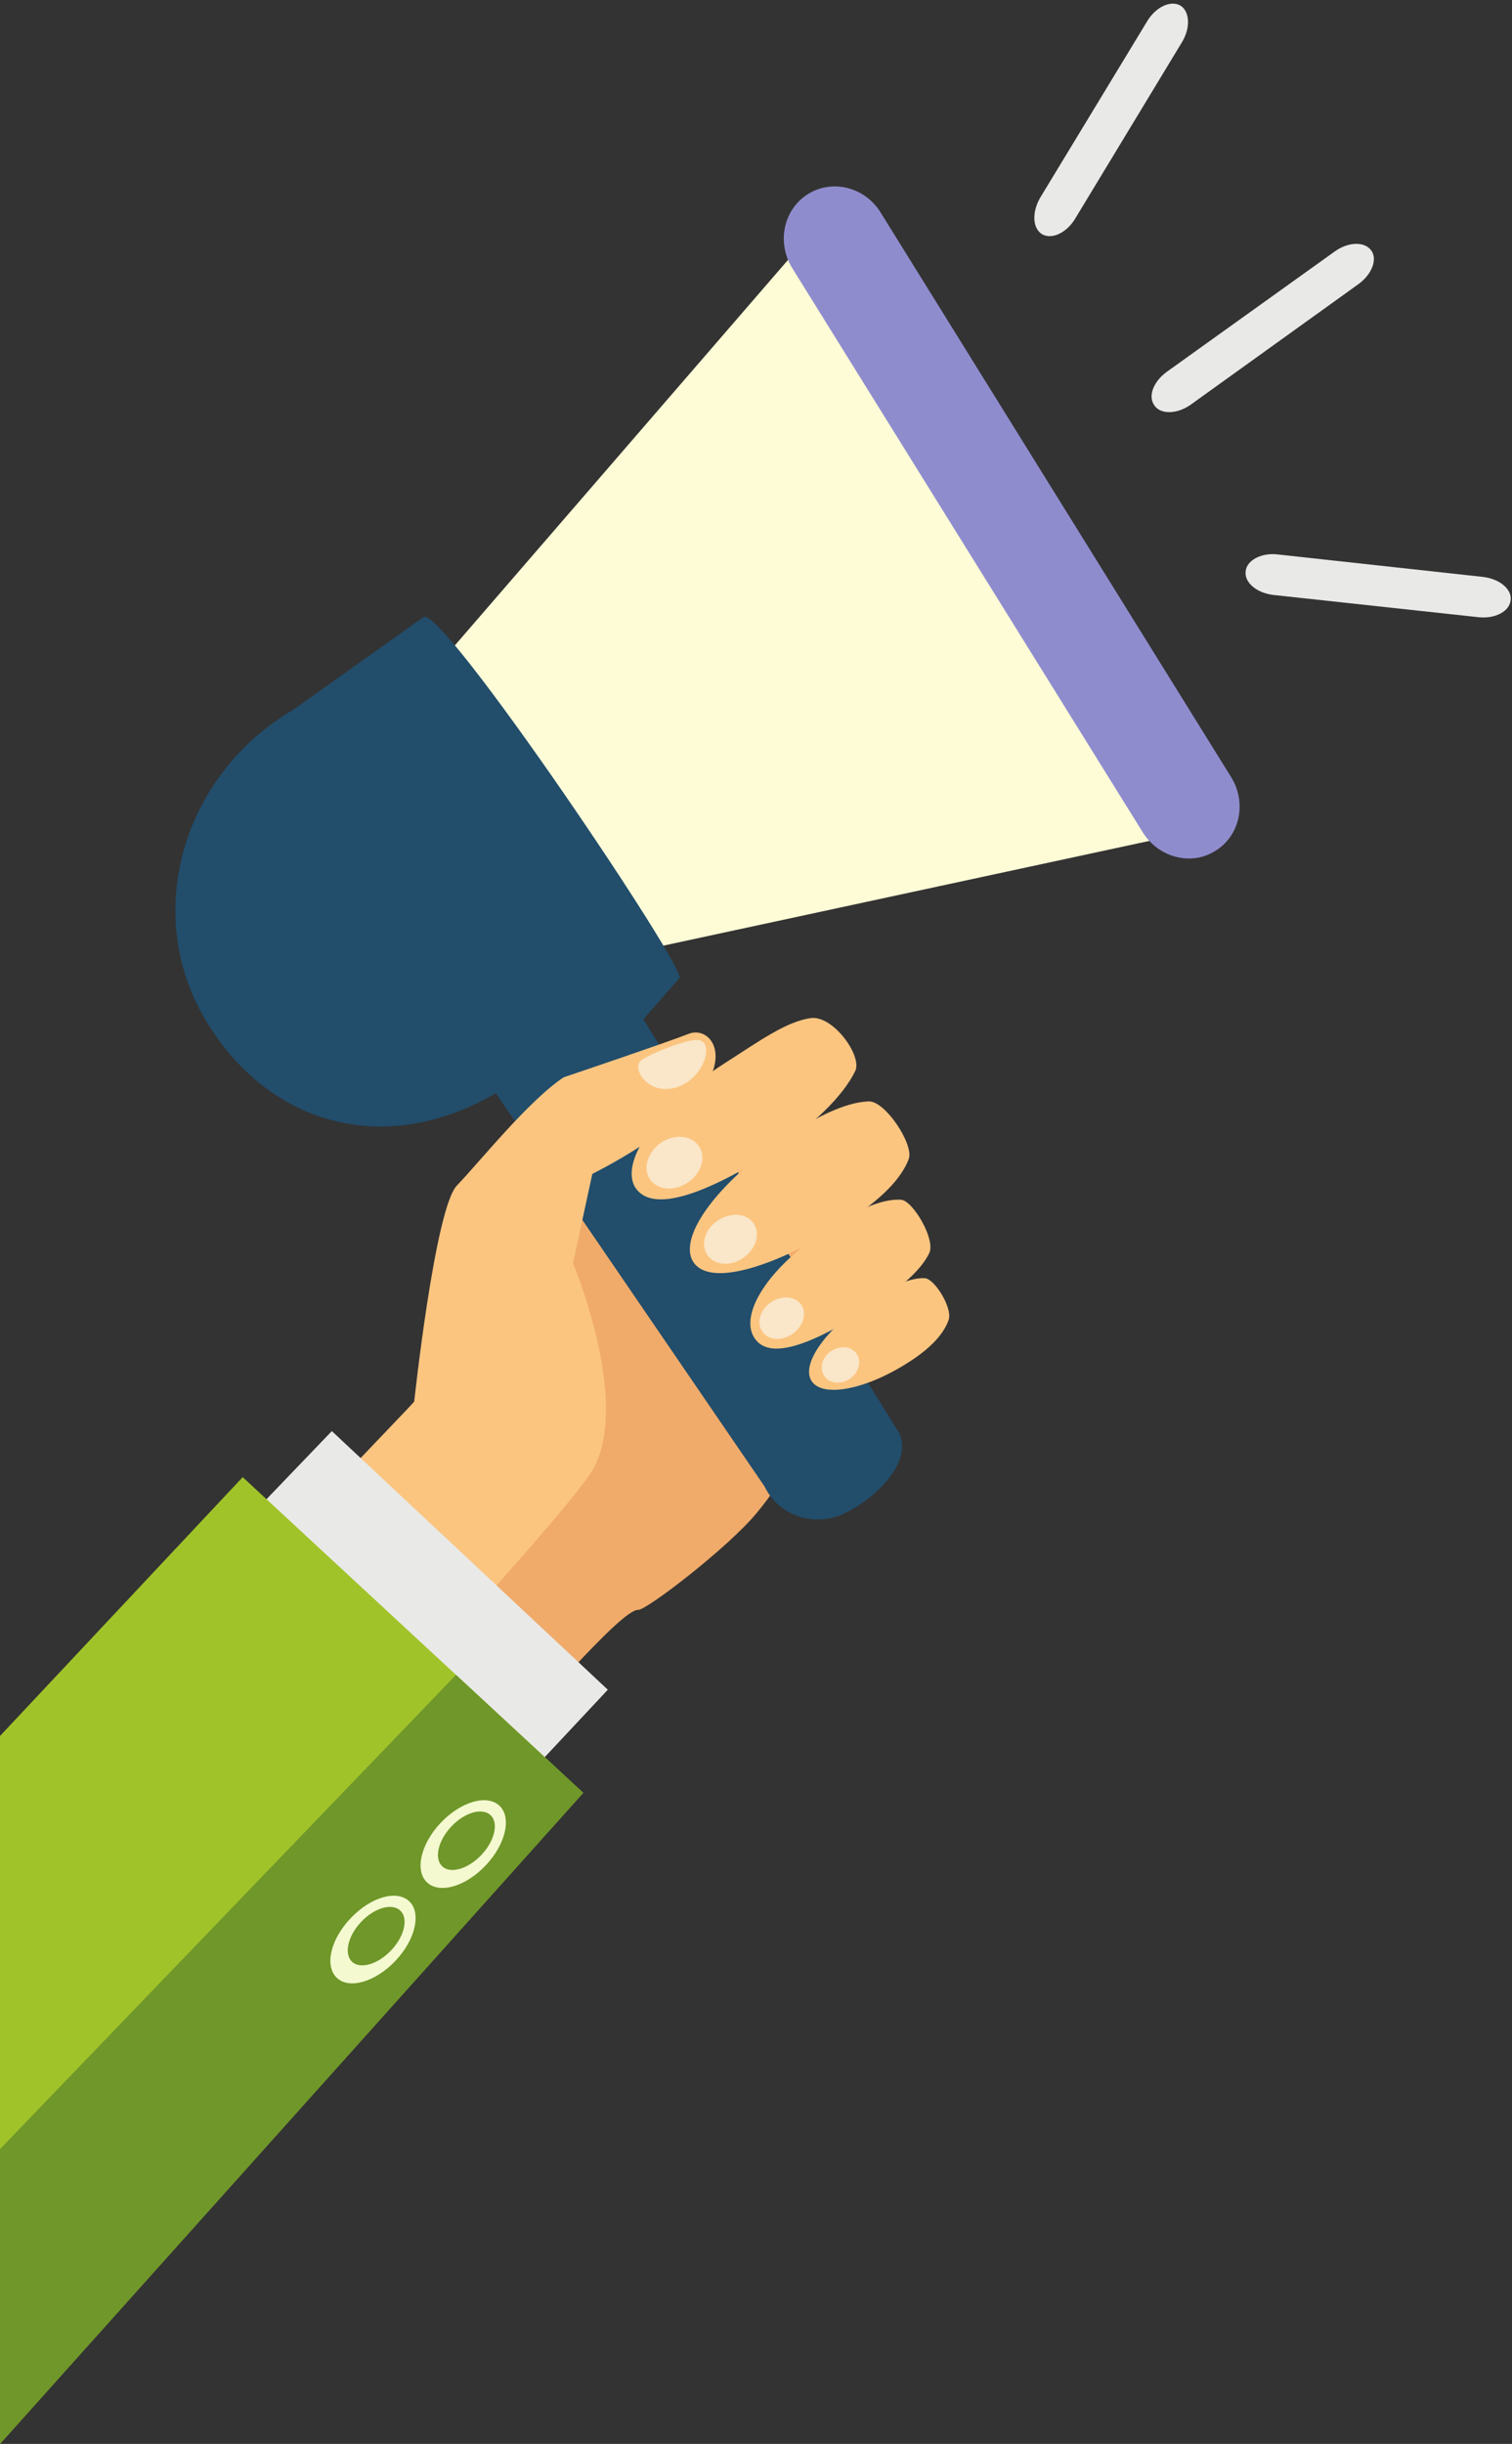
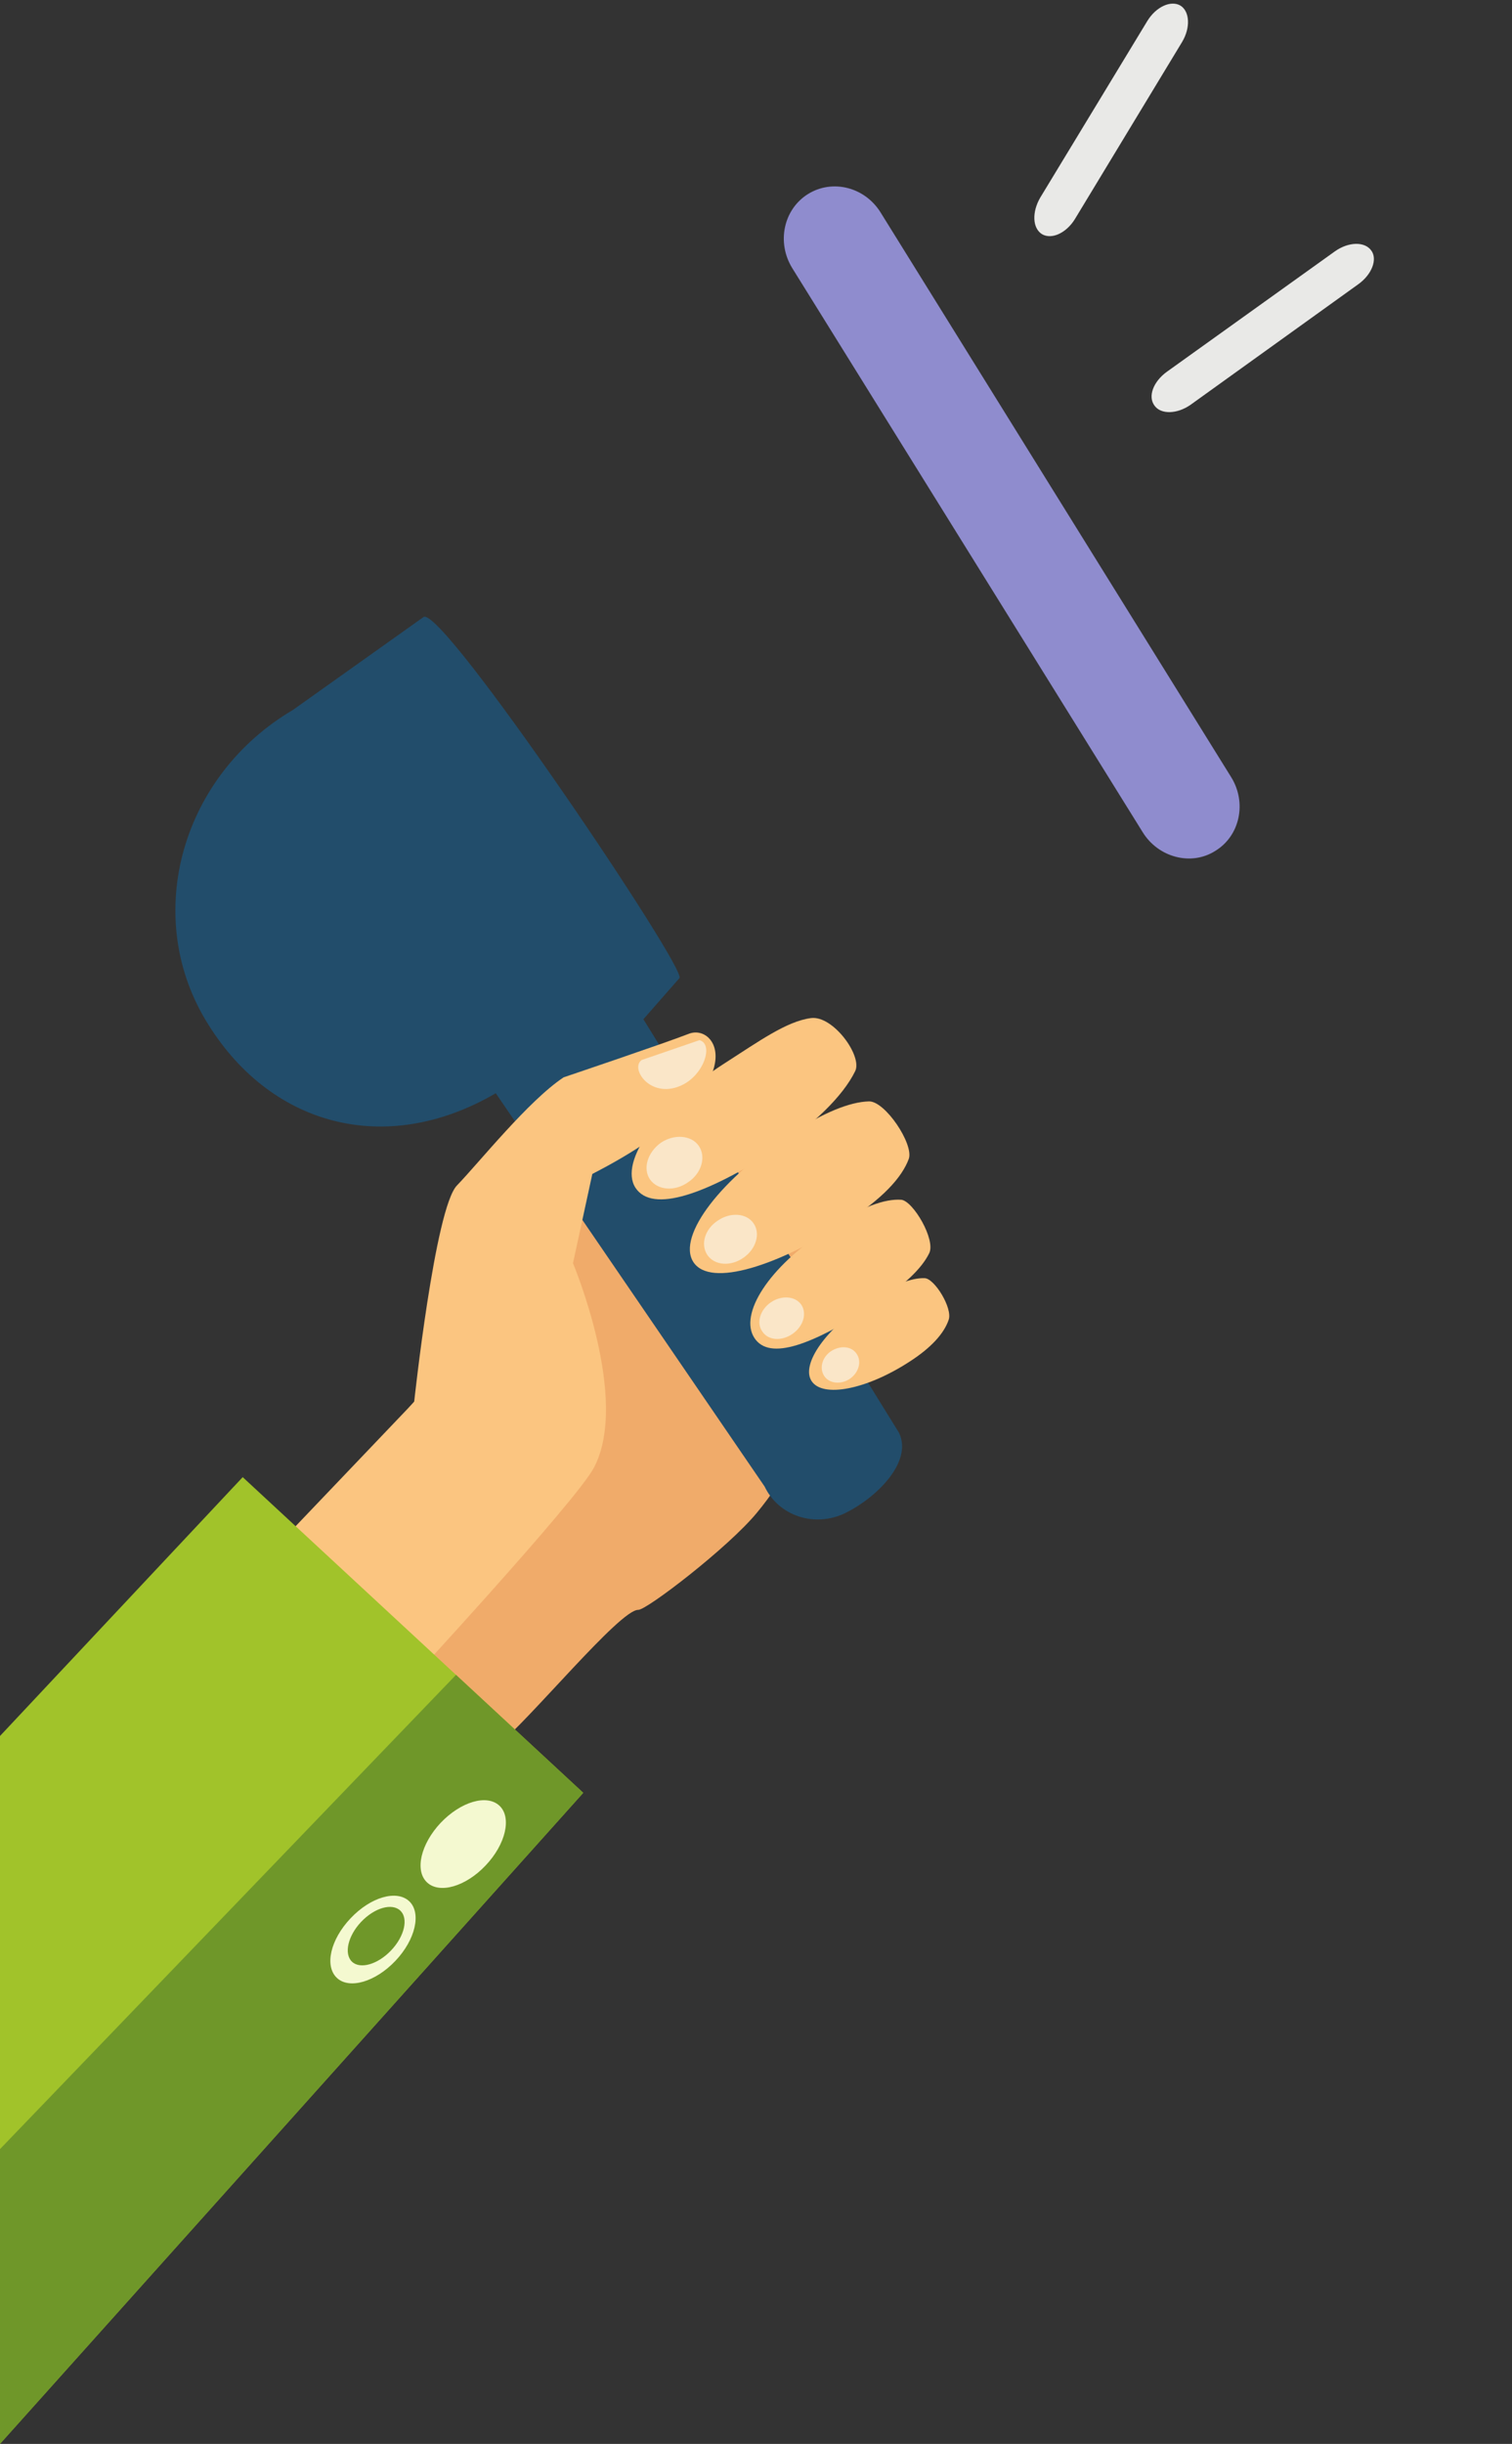
<svg xmlns="http://www.w3.org/2000/svg" height="2747.4" preserveAspectRatio="xMidYMid meet" version="1.0" viewBox="0.0 264.9 1700.6 2747.4" width="1700.6" zoomAndPan="magnify">
  <rect x="0.0" y="264.9" width="1700.6" height="2747.4" fill="#333333" stroke="none" />
  <defs>
    <clipPath id="a">
      <path d="M 0 1925 L 656 1925 L 656 3012.23 L 0 3012.23 Z M 0 1925" />
    </clipPath>
    <clipPath id="b">
      <path d="M 0 2147 L 656 2147 L 656 3012.23 L 0 3012.23 Z M 0 2147" />
    </clipPath>
  </defs>
  <g>
    <g id="change1_1">
      <path d="M 311.695 2017.02 C 311.695 2017.02 605.621 1682.969 617.977 1659.32 C 617.977 1659.32 678.574 1583.77 832.48 1497.172 C 832.48 1497.172 1135.121 1730.969 933.906 1846.988 C 902.141 1885.109 883.078 1927.359 851.309 1965.48 C 819.422 2004.309 727.406 2074.91 717.875 2074.672 C 697.051 2074.199 594.914 2199.629 556.789 2229.641 C 518.316 2259.762 415.828 2127.27 339.465 2046.32 C 330.168 2036.309 320.988 2026.551 311.695 2017.02" fill="#f0ab6a" />
    </g>
    <g id="change2_1">
-       <path d="M 932.023 504.199 L 319.344 1212.785 C 283.219 1375.039 421.004 1397.98 421.004 1397.98 L 1353.027 1197.246 L 932.023 504.199" fill="#fdfcd7" />
-     </g>
+       </g>
    <g id="change3_1">
      <path d="M 1384.797 1138.652 C 1402.445 1167.133 1394.684 1204.422 1367.027 1221.371 C 1339.848 1238.789 1302.668 1228.902 1285.137 1200.312 L 891.074 566.324 C 873.309 537.504 881.191 500.43 908.609 483.137 C 936.258 465.844 972.852 475.266 990.504 503.852 L 1384.797 1138.652" fill="#8f8cce" />
    </g>
    <g id="change4_1">
      <path d="M 476.426 958.516 L 329.461 1062.996 C 204.5 1136.543 160.379 1292.203 230.742 1410.82 C 301.223 1529.781 432.418 1566.953 557.613 1493.891 L 860.012 1936.062 C 875.66 1969.012 916.258 1982.664 950.73 1965.832 C 984.852 1949.242 1026.977 1908.773 1011.207 1875.703 L 723.641 1410.695 L 764.113 1364.57 C 775.293 1358.094 497.723 945.684 476.426 958.516" fill="#224d6b" />
    </g>
    <g id="change5_1">
      <path d="M 1542.25 546.434 C 1549.648 556.32 1542.949 573.488 1527.879 584.316 L 1339.035 719.984 C 1323.852 730.57 1305.613 731.043 1298.445 720.805 C 1290.914 710.582 1297.023 693.977 1312.441 682.812 L 1501.531 547.375 C 1516.703 536.664 1534.824 536.195 1542.25 546.434" fill="#e9e9e7" />
    </g>
    <g id="change5_2">
      <path d="M 1327.73 271.219 C 1338.211 277.809 1339.148 296.164 1329.5 312.16 L 1209.012 511.133 C 1199.48 526.672 1182.891 534.664 1171.832 528.074 C 1161.242 521.262 1160.531 503.5 1169.938 487.133 L 1290.43 288.512 C 1300.199 272.516 1316.91 264.863 1327.73 271.219" fill="#e9e9e7" />
    </g>
    <g id="change5_3">
-       <path d="M 1699.086 939.684 C 1700.613 927.199 1686.734 915.672 1667.898 913.441 L 1436.57 888.137 C 1418.441 886.141 1402.215 894.852 1401.043 907.086 C 1399.387 919.676 1413.277 931.32 1431.746 933.684 L 1662.836 958.738 C 1681.438 960.852 1697.781 952.27 1699.086 939.684" fill="#e9e9e7" />
-     </g>
+       </g>
    <g id="change6_1">
      <path d="M 714.699 1600.129 C 733.875 1629.43 795.062 1606.719 869.191 1559.422 C 914.965 1529.77 948.262 1496.82 961.797 1469.172 C 970.387 1452.219 937.086 1406.34 912.258 1409.391 C 884.844 1412.922 853.777 1435.398 814.832 1460.34 C 740.703 1507.879 695.988 1570.828 714.699 1600.129" fill="#fbc580" />
    </g>
    <g id="change6_2">
      <path d="M 779.766 1683.551 C 798.945 1713.32 876.488 1686.852 950.617 1639.309 C 992.625 1612.719 1014.512 1588.48 1022.16 1567.648 C 1027.922 1551.18 995.562 1502.578 977.328 1503.059 C 956.148 1503.641 926.848 1515.059 887.664 1540.59 C 813.066 1588.25 760.941 1653.898 779.766 1683.551" fill="#fbc580" />
    </g>
    <g id="change6_3">
      <path d="M 848.484 1768.98 C 865.547 1795.219 914.258 1776.16 980.504 1733.559 C 1016.27 1710.852 1036.629 1691.078 1045.102 1673.789 C 1052.629 1658.609 1027.102 1615.191 1013.801 1613.66 C 995.445 1612.371 969.324 1621.191 930.379 1646.84 C 863.898 1689.441 831.188 1742.5 848.484 1768.98" fill="#fbc580" />
    </g>
    <g id="change6_4">
      <path d="M 912.727 1817.34 C 925.203 1836.641 974.27 1827.109 1022.391 1796.039 C 1047.809 1779.801 1061.93 1763.57 1066.988 1748.621 C 1071.691 1735.68 1050.988 1701.789 1039.809 1701.789 C 1025.102 1701.32 1004.859 1709.09 977.914 1726.859 C 929.438 1757.57 900.609 1798.281 912.727 1817.34" fill="#fbc580" />
    </g>
    <g id="change7_1">
      <path d="M 785.77 1552.828 C 794.594 1565.301 789.062 1583.891 774 1593.891 C 758.82 1604.719 739.762 1602.949 731.172 1590.949 C 722.699 1578.711 728.23 1560.48 743.172 1549.648 C 758.469 1539.301 777.531 1541.18 785.77 1552.828" fill="#fae6c8" />
    </g>
    <g id="change7_2">
      <path d="M 847.543 1640.129 C 855.543 1651.43 850.484 1669.078 836.129 1678.852 C 821.891 1688.852 803.77 1687.672 795.535 1675.672 C 787.77 1663.898 792.594 1646.719 807.301 1637.078 C 821.539 1627.309 839.656 1628.602 847.543 1640.129" fill="#fae6c8" />
    </g>
    <g id="change7_3">
      <path d="M 901.199 1731.559 C 907.906 1741.559 903.434 1756.039 891.43 1764.391 C 879.191 1772.859 864.133 1771.922 857.426 1761.801 C 850.367 1752.031 854.953 1737.211 866.957 1728.969 C 878.961 1720.738 894.371 1721.801 901.199 1731.559" fill="#fae6c8" />
    </g>
    <g id="change7_4">
      <path d="M 963.441 1786.75 C 969.441 1795.449 965.914 1807.93 955.91 1814.871 C 946.027 1821.578 933.086 1820.52 927.203 1812.039 C 921.199 1803.219 924.613 1790.629 934.613 1783.922 C 944.734 1777.328 957.324 1777.801 963.441 1786.75" fill="#fae6c8" />
    </g>
    <g id="change6_5">
      <path d="M 465.836 1840.871 C 465.836 1840.871 489.25 1622.961 513.961 1597.539 C 538.672 1572.012 594.445 1502.109 633.98 1475.988 C 633.98 1475.988 747.996 1437.52 774.824 1427.039 C 807.77 1414.219 853.309 1488.578 666.219 1584.602 L 644.453 1684.969 C 644.453 1684.969 708.816 1837.809 667.984 1914.879 C 647.98 1952.77 449.008 2167.75 449.008 2167.75 C 449.008 2167.75 333.109 2050.672 301.691 2012.898 L 465.836 1840.871" fill="#fbc580" />
    </g>
    <g id="change7_5">
-       <path d="M 786.707 1434.219 C 803.184 1438.578 791.652 1474.699 764.824 1485.762 C 731.172 1499.879 708.461 1466.109 721.641 1456.578 C 730.938 1449.52 776.59 1431.281 786.707 1434.219" fill="#fae6c8" />
+       <path d="M 786.707 1434.219 C 803.184 1438.578 791.652 1474.699 764.824 1485.762 C 731.172 1499.879 708.461 1466.109 721.641 1456.578 " fill="#fae6c8" />
    </g>
    <g id="change5_4">
-       <path d="M 518.316 2341.07 L 223.562 2029.609 L 373.234 1873.699 L 683.633 2164.449 L 518.316 2341.07" fill="#e9e9e7" />
-     </g>
+       </g>
    <g clip-path="url(#a)" id="change8_1">
      <path d="M 272.984 1925.469 L 655.984 2280.352 L 0 3012.23 L 0 2216.461 L 272.984 1925.469" fill="#a1c32a" />
    </g>
    <g clip-path="url(#b)" id="change9_3">
      <path d="M 512.902 2147.738 L 655.984 2280.352 L 0 3012.23 L 0 2680.879 L 512.902 2147.738" fill="#6f9729" />
    </g>
    <g id="change10_1">
      <path d="M 546.203 2362.012 C 523.727 2385.781 494.312 2394.25 480.309 2381.07 C 466.188 2367.781 473.25 2337.891 495.605 2314.121 C 518.195 2290.352 547.613 2281.531 561.852 2294.941 C 575.734 2308.121 568.793 2338.238 546.203 2362.012" fill="#f4f9d0" />
    </g>
    <g id="change9_1">
-       <path d="M 541.492 2350.129 C 526.434 2366.012 506.668 2371.781 497.371 2362.949 C 488.074 2354.129 492.664 2334.012 507.727 2318.121 C 522.668 2302.238 542.438 2296.711 551.852 2305.531 C 561.027 2314.238 556.438 2334.238 541.492 2350.129" fill="#6f9729" />
-     </g>
+       </g>
    <g id="change10_2">
      <path d="M 444.773 2469.199 C 422.301 2492.969 392.766 2501.559 378.883 2488.379 C 364.762 2474.969 371.703 2445.199 394.297 2421.43 C 416.652 2397.66 446.066 2388.961 460.305 2402.25 C 474.191 2415.43 467.246 2445.551 444.773 2469.199" fill="#f4f9d0" />
    </g>
    <g id="change9_2">
      <path d="M 439.949 2457.441 C 425.008 2473.211 405.238 2478.969 395.941 2470.262 C 386.648 2461.441 391.234 2441.199 406.18 2425.43 C 421.242 2409.551 440.891 2403.898 450.305 2412.84 C 459.48 2421.551 455.012 2441.551 439.949 2457.441" fill="#6f9729" />
    </g>
  </g>
</svg>